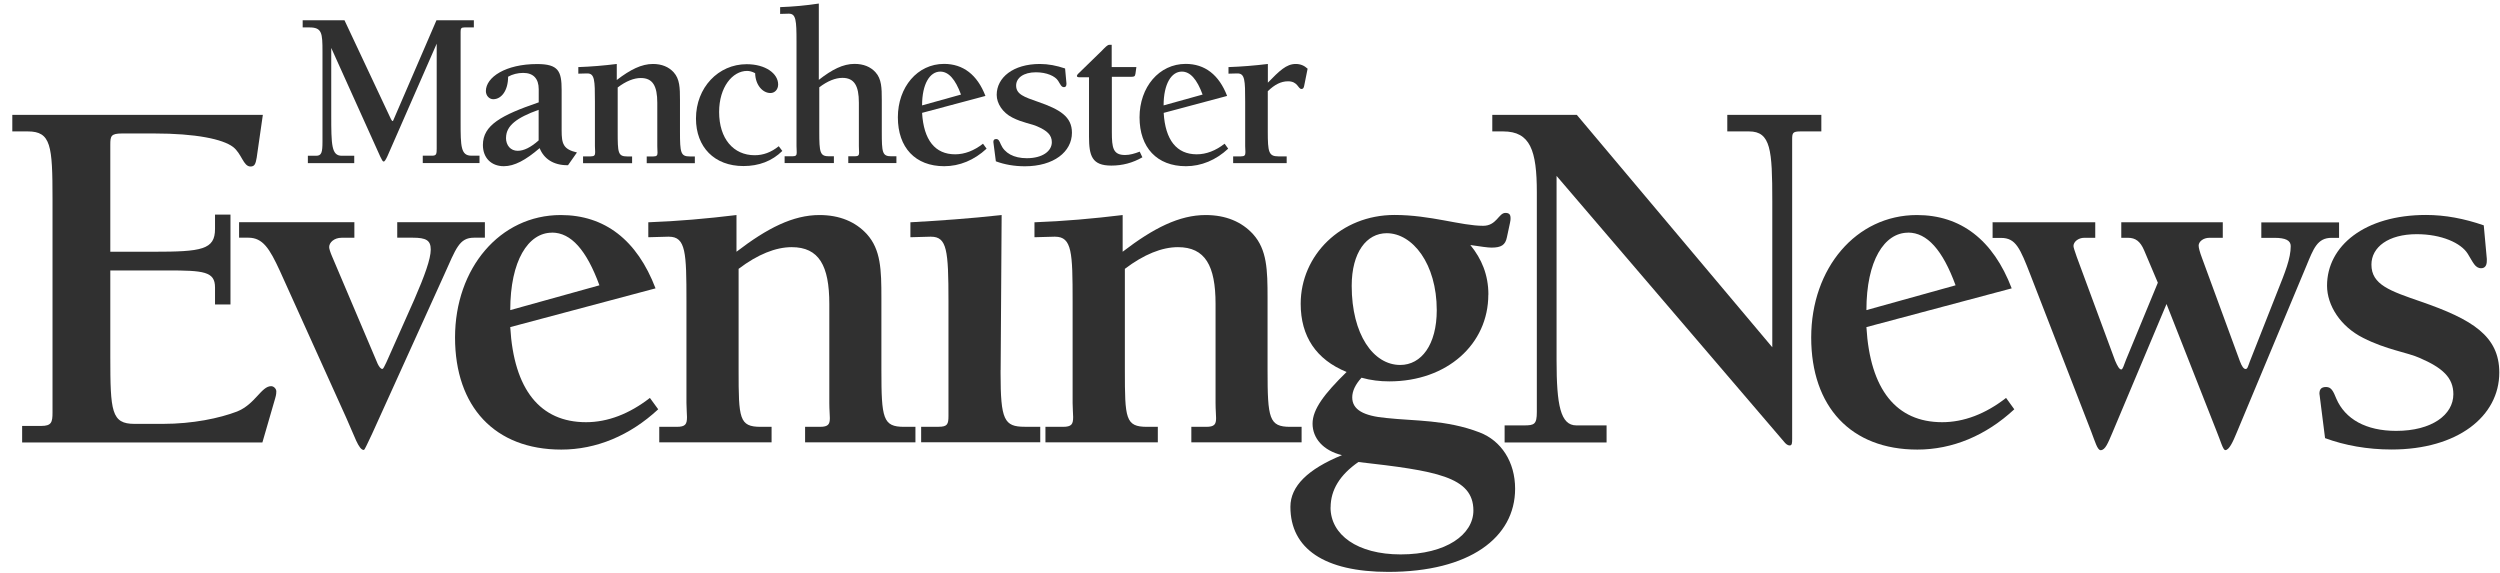
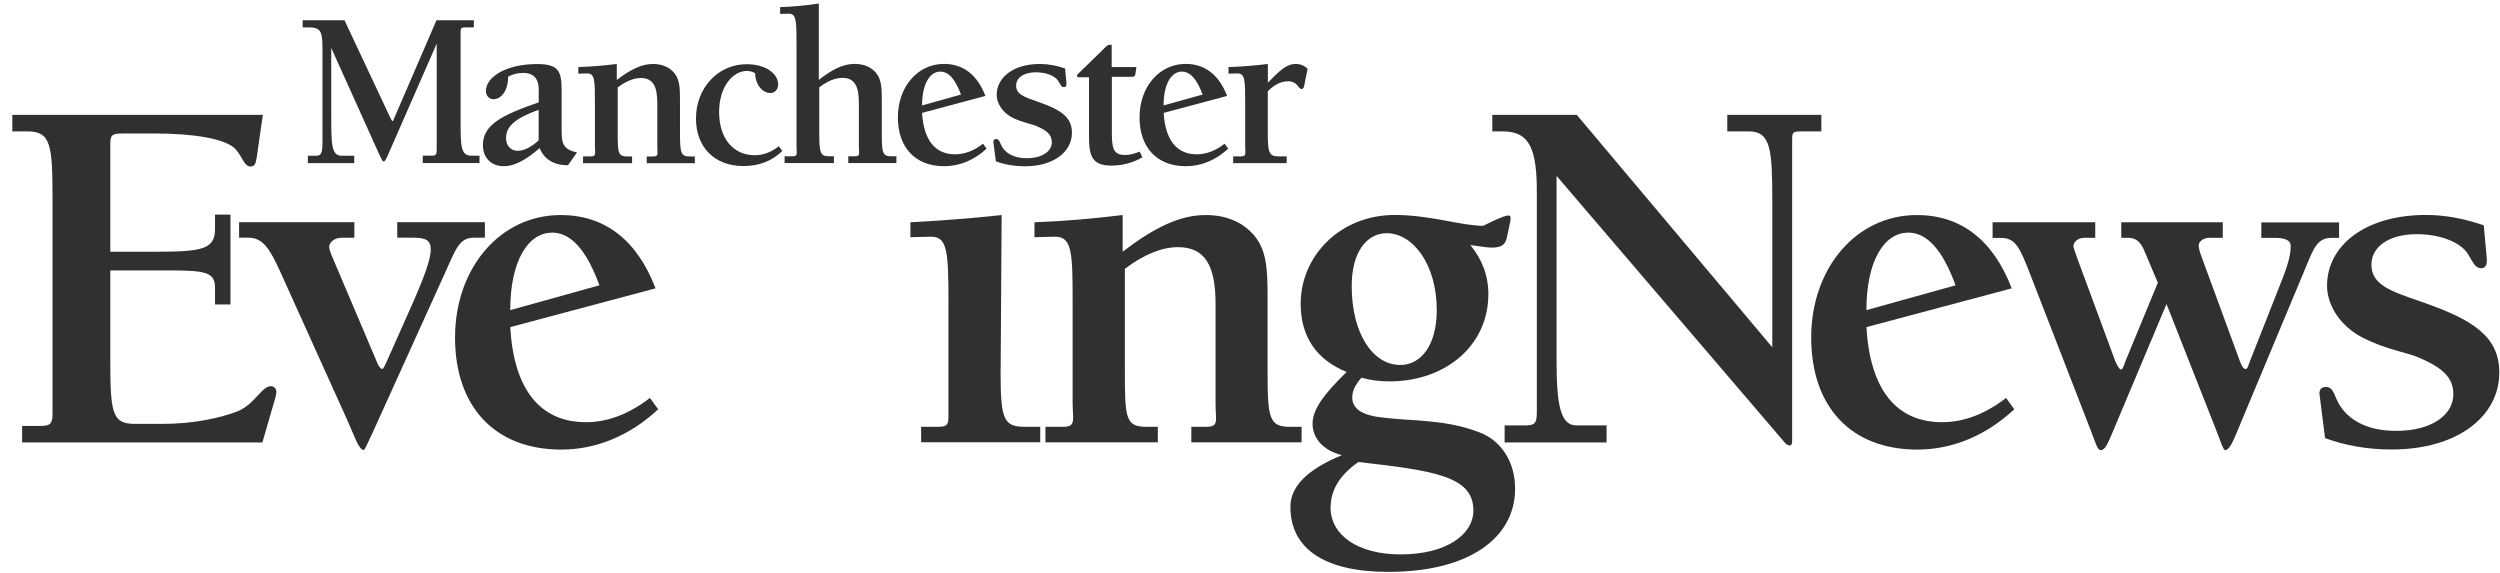
<svg xmlns="http://www.w3.org/2000/svg" width="131" height="30" viewBox="0 0 131 30" fill="none">
  <g clip-path="url(#clip0_21_3312)">
    <path d="M18.051 1.061L20.489 6.247C20.525 6.307 20.549 6.343 20.573 6.343C20.597 6.343 20.609 6.307 20.633 6.247L22.871 1.061H24.83V1.437H24.336C24.16 1.437 24.136 1.497 24.136 1.673V6.41C24.136 7.674 24.148 8.158 24.703 8.158H25.126V8.545H22.153V8.158H22.648C22.871 8.158 22.883 8.062 22.883 7.778V2.289L20.302 8.182C20.218 8.358 20.162 8.465 20.102 8.465C20.054 8.465 20.006 8.373 19.926 8.206L17.357 2.512V6.011C17.357 7.606 17.369 8.162 17.911 8.162H18.562V8.549H16.132V8.162H16.567C16.85 8.162 16.898 7.986 16.898 7.418V2.7C16.898 1.733 16.874 1.437 16.212 1.437H15.86V1.061H18.055H18.051Z" fill="#303030" />
    <path d="M26.513 7.214C26.513 7.626 26.76 7.902 27.128 7.902C27.447 7.902 27.81 7.726 28.225 7.358V5.755C27.068 6.167 26.517 6.594 26.517 7.218L26.513 7.214ZM29.761 8.657H29.725C29.007 8.657 28.5 8.326 28.277 7.762C27.547 8.39 26.956 8.709 26.401 8.709C25.739 8.709 25.304 8.27 25.304 7.598C25.304 6.558 26.258 6.039 28.229 5.363V4.679C28.229 4.116 27.945 3.82 27.415 3.82C27.131 3.82 26.848 3.892 26.625 4.02C26.625 4.751 26.27 5.199 25.847 5.199C25.635 5.199 25.46 5.011 25.46 4.771C25.46 4.052 26.485 3.356 28.145 3.356C29.266 3.356 29.43 3.732 29.43 4.715V6.83C29.43 7.538 29.514 7.822 30.232 7.99L29.761 8.661V8.657Z" fill="#303030" />
    <path d="M30.548 8.194H30.951C31.15 8.194 31.186 8.134 31.186 7.97C31.186 7.886 31.174 7.778 31.174 7.65V5.323C31.174 4.212 31.162 3.848 30.775 3.848H30.751L30.304 3.86V3.516C30.975 3.492 31.649 3.436 32.319 3.352V4.192C33.026 3.648 33.616 3.352 34.215 3.352C34.674 3.352 35.041 3.504 35.3 3.788C35.619 4.14 35.631 4.603 35.631 5.243V6.898C35.631 8.01 35.667 8.198 36.15 8.198H36.41V8.553H33.888V8.198H34.231C34.418 8.198 34.454 8.138 34.454 7.998C34.454 7.914 34.442 7.81 34.442 7.654V5.387C34.442 4.511 34.207 4.088 33.58 4.088C33.213 4.088 32.802 4.252 32.367 4.583V6.898C32.367 8.01 32.379 8.198 32.874 8.198H33.122V8.553H30.552V8.198L30.548 8.194Z" fill="#303030" />
    <path d="M39.147 3.716C38.381 3.716 37.682 4.567 37.682 5.867C37.682 7.274 38.437 8.134 39.546 8.134C39.993 8.134 40.408 7.982 40.807 7.662L40.994 7.91C40.452 8.441 39.769 8.701 38.955 8.701C37.435 8.701 36.469 7.71 36.469 6.211C36.469 4.591 37.639 3.364 39.123 3.364C40.124 3.364 40.775 3.86 40.775 4.427C40.775 4.687 40.599 4.875 40.372 4.875C39.961 4.875 39.582 4.451 39.57 3.836C39.418 3.752 39.275 3.716 39.143 3.716" fill="#303030" />
    <path d="M42.902 4.188C43.596 3.644 44.175 3.348 44.777 3.348C45.248 3.348 45.615 3.5 45.874 3.784C46.194 4.136 46.206 4.599 46.206 5.247V6.89C46.206 8.002 46.23 8.19 46.712 8.19H46.972V8.545H44.45V8.19H44.793C44.981 8.19 45.017 8.13 45.017 7.99C45.017 7.906 45.005 7.802 45.005 7.646V5.379C45.005 4.503 44.769 4.08 44.143 4.08C43.776 4.08 43.365 4.244 42.93 4.575V6.89C42.93 8.002 42.966 8.19 43.448 8.19H43.696V8.545H41.114V8.19H41.525C41.713 8.19 41.748 8.13 41.748 7.99C41.748 7.906 41.737 7.802 41.737 7.646V2.193C41.737 1.069 41.713 0.717 41.337 0.717H41.314L40.879 0.729V0.374C41.553 0.35 42.223 0.29 42.906 0.186V4.188H42.902Z" fill="#303030" />
    <path d="M49.271 3.752C48.728 3.752 48.317 4.391 48.317 5.523L50.356 4.955C50.061 4.152 49.706 3.752 49.271 3.752ZM48.317 5.915C48.401 7.342 49 8.086 50.049 8.086C50.544 8.086 51.039 7.898 51.509 7.53L51.697 7.79C51.047 8.393 50.28 8.709 49.478 8.709C47.958 8.709 47.048 7.73 47.048 6.147C47.048 4.563 48.074 3.348 49.466 3.348C50.468 3.348 51.21 3.916 51.637 5.027L48.313 5.915H48.317Z" fill="#303030" />
    <path d="M55.882 4.368V4.404C55.882 4.511 55.834 4.567 55.755 4.567C55.611 4.567 55.567 4.424 55.447 4.236C55.292 3.988 54.845 3.788 54.282 3.788C53.632 3.788 53.245 4.084 53.245 4.483C53.245 4.943 53.668 5.083 54.39 5.335C55.547 5.735 56.17 6.115 56.17 6.954C56.17 7.958 55.212 8.713 53.704 8.713C53.149 8.713 52.63 8.621 52.183 8.453L52.064 7.534C52.064 7.498 52.052 7.462 52.052 7.438C52.052 7.33 52.1 7.286 52.203 7.286C52.319 7.286 52.367 7.382 52.439 7.558C52.638 8.018 53.109 8.29 53.807 8.29C54.621 8.29 55.116 7.922 55.116 7.45C55.116 7.074 54.869 6.846 54.35 6.622C54.067 6.49 53.584 6.434 53.053 6.163C52.535 5.903 52.227 5.419 52.227 4.971C52.227 4.064 53.089 3.352 54.49 3.352C54.925 3.352 55.364 3.436 55.811 3.588L55.882 4.368Z" fill="#303030" />
    <path d="M58.261 3.516H59.546L59.498 3.86C59.474 4 59.438 4.024 59.286 4.024H58.261V6.918C58.261 7.746 58.321 8.122 58.955 8.122C59.202 8.122 59.45 8.05 59.721 7.946L59.861 8.242C59.354 8.537 58.811 8.677 58.233 8.677C57.219 8.677 57.064 8.17 57.064 7.154V4.048H56.545C56.473 4.048 56.429 4.024 56.429 3.976C56.429 3.952 56.453 3.908 56.489 3.872L57.726 2.668C57.914 2.476 58.029 2.349 58.125 2.349H58.253V3.516H58.261Z" fill="#303030" />
    <path d="M61.927 3.752C61.384 3.752 60.973 4.391 60.973 5.523L63.016 4.955C62.721 4.152 62.366 3.752 61.931 3.752H61.927ZM60.977 5.915C61.061 7.342 61.66 8.086 62.709 8.086C63.204 8.086 63.699 7.898 64.169 7.53L64.357 7.79C63.711 8.393 62.944 8.709 62.142 8.709C60.622 8.709 59.712 7.73 59.712 6.147C59.712 4.563 60.738 3.348 62.13 3.348C63.132 3.348 63.874 3.916 64.301 5.027L60.977 5.915Z" fill="#303030" />
    <path d="M64.624 8.194H65.023C65.223 8.194 65.259 8.134 65.259 7.97C65.259 7.886 65.247 7.778 65.247 7.65V5.323C65.247 4.212 65.235 3.848 64.844 3.848H64.82L64.373 3.86V3.516C65.055 3.492 65.75 3.436 66.436 3.352V4.332C67.038 3.716 67.402 3.352 67.896 3.352C68.144 3.352 68.343 3.436 68.519 3.6L68.343 4.475C68.319 4.607 68.284 4.663 68.2 4.663C68.012 4.663 68.012 4.26 67.493 4.26C67.118 4.26 66.787 4.436 66.432 4.779V6.894C66.432 7.97 66.48 8.194 66.987 8.194H67.422V8.549H64.617V8.194H64.624Z" fill="#303030" />
    <path d="M13.773 6.019L13.45 8.266C13.394 8.589 13.342 8.725 13.127 8.725C12.747 8.725 12.668 8.05 12.209 7.698C11.67 7.29 10.265 6.994 8.079 6.994H6.403C5.808 6.994 5.78 7.13 5.78 7.59V13.191H8.051C10.565 13.191 11.267 13.083 11.267 12V11.244H12.077V15.954H11.267V15.062C11.267 14.223 10.672 14.171 8.753 14.171H5.78V18.692C5.78 21.563 5.836 22.211 7.049 22.211H8.534C10.102 22.211 11.502 21.915 12.424 21.563C13.37 21.183 13.693 20.235 14.208 20.235C14.344 20.235 14.479 20.372 14.479 20.507C14.479 20.563 14.479 20.671 14.423 20.859L13.749 23.186H1.16V22.319H2.157C2.696 22.319 2.752 22.131 2.752 21.615V10.432C2.752 7.618 2.672 6.886 1.455 6.886H0.645V6.019H13.773Z" fill="#303030" />
    <path d="M18.569 11.648V12.459H17.895C17.515 12.459 17.248 12.703 17.248 12.947C17.248 13.027 17.304 13.219 17.412 13.463L19.79 19.064C19.87 19.228 19.953 19.332 20.033 19.332C20.089 19.332 20.141 19.196 20.249 18.98L21.705 15.706C22.248 14.458 22.571 13.567 22.571 13.079C22.571 12.591 22.328 12.455 21.625 12.455H20.815V11.644H25.408V12.455H24.841C24.059 12.455 23.896 13.023 23.273 14.402L19.495 22.738C19.279 23.174 19.116 23.578 19.064 23.578C18.792 23.578 18.577 22.846 18.146 21.899L14.662 14.187C14.124 13.023 13.773 12.455 13.014 12.455H12.528V11.644H18.581L18.569 11.648Z" fill="#303030" />
    <path d="M28.924 12.192C27.683 12.192 26.737 13.651 26.737 16.25L31.41 14.95C30.735 13.107 29.925 12.188 28.924 12.188V12.192ZM26.737 17.141C26.925 20.416 28.305 22.123 30.707 22.123C31.841 22.123 32.974 21.691 34.055 20.851L34.49 21.447C33.006 22.826 31.246 23.558 29.411 23.558C25.927 23.558 23.844 21.311 23.844 17.685C23.844 14.059 26.195 11.268 29.383 11.268C31.677 11.268 33.381 12.567 34.35 15.11L26.733 17.141H26.737Z" fill="#303030" />
-     <path d="M34.542 22.366H35.459C35.918 22.366 35.998 22.231 35.998 21.851C35.998 21.663 35.97 21.419 35.97 21.119V15.786C35.97 13.243 35.942 12.403 35.052 12.403H34.996L33.971 12.431V11.648C35.511 11.592 37.051 11.456 38.592 11.268V13.191C40.212 11.948 41.56 11.268 42.941 11.268C43.994 11.268 44.832 11.62 45.427 12.272C46.157 13.083 46.185 14.139 46.185 15.602V19.392C46.185 21.935 46.265 22.366 47.374 22.366H47.969V23.178H42.187V22.366H42.969C43.4 22.366 43.484 22.231 43.484 21.907C43.484 21.719 43.456 21.475 43.456 21.123V15.926C43.456 13.923 42.917 12.951 41.485 12.951C40.647 12.951 39.701 13.331 38.703 14.087V19.392C38.703 21.935 38.731 22.366 39.864 22.366H40.431V23.178H34.545V22.366H34.542Z" fill="#303030" />
    <path d="M52.43 19.388V19.548C52.43 22.011 52.617 22.363 53.699 22.363H54.509V23.174H48.268V22.363H49.186C49.645 22.363 49.7 22.227 49.7 21.795V15.786C49.7 13.107 49.621 12.403 48.783 12.403H48.731L47.705 12.431V11.648C49.19 11.564 50.786 11.456 52.486 11.268L52.434 19.388H52.43Z" fill="#303030" />
    <path d="M54.777 22.366H55.694C56.153 22.366 56.233 22.231 56.233 21.851C56.233 21.663 56.205 21.419 56.205 21.119V15.786C56.205 13.243 56.177 12.403 55.287 12.403H55.232L54.206 12.431V11.648C55.746 11.592 57.286 11.456 58.827 11.268V13.191C60.447 11.948 61.8 11.268 63.176 11.268C64.23 11.268 65.067 11.62 65.662 12.272C66.392 13.083 66.42 14.139 66.42 15.602V19.392C66.42 21.935 66.5 22.366 67.609 22.366H68.204V23.178H62.426V22.366H63.208C63.639 22.366 63.723 22.231 63.723 21.907C63.723 21.719 63.695 21.475 63.695 21.123V15.926C63.695 13.923 63.152 12.951 61.724 12.951C60.886 12.951 59.94 13.331 58.943 14.087V19.392C58.943 21.935 58.97 22.366 60.104 22.366H60.67V23.178H54.781V22.366H54.777Z" fill="#303030" />
-     <path d="M69.72 26.588C69.72 28.024 71.125 29.051 73.395 29.051C75.801 29.051 77.206 27.996 77.206 26.752C77.206 24.965 75.207 24.669 71.18 24.209C70.207 24.885 69.724 25.673 69.724 26.592L69.72 26.588ZM70.829 14.982C70.829 17.525 71.963 19.124 73.371 19.124C74.476 19.124 75.286 18.069 75.286 16.253C75.286 13.819 74.017 12.22 72.665 12.22C71.611 12.22 70.829 13.219 70.829 14.978V14.982ZM77.988 15.438C77.988 18.037 75.825 19.984 72.8 19.984C72.314 19.984 71.827 19.928 71.344 19.792C71.021 20.143 70.857 20.495 70.857 20.823C70.857 21.471 71.452 21.795 72.641 21.903C74.125 22.067 75.773 21.983 77.529 22.658C78.662 23.09 79.392 24.201 79.392 25.609C79.392 28.18 76.99 29.967 72.749 29.967C69.397 29.967 67.617 28.751 67.617 26.556C67.617 25.473 68.535 24.581 70.319 23.85C69.321 23.606 68.778 22.954 68.778 22.198C68.778 21.443 69.401 20.627 70.562 19.492C68.966 18.84 68.156 17.625 68.156 15.918C68.156 13.375 70.263 11.264 73.072 11.264C74.963 11.264 76.559 11.832 77.721 11.832C78.423 11.832 78.531 11.156 78.882 11.156C79.073 11.156 79.153 11.236 79.153 11.428C79.153 11.48 79.153 11.564 79.125 11.672L78.962 12.431C78.882 12.839 78.666 12.975 78.151 12.975C77.964 12.975 77.585 12.919 77.046 12.839C77.641 13.567 77.992 14.406 77.992 15.438" fill="#303030" />
+     <path d="M69.72 26.588C69.72 28.024 71.125 29.051 73.395 29.051C75.801 29.051 77.206 27.996 77.206 26.752C77.206 24.965 75.207 24.669 71.18 24.209C70.207 24.885 69.724 25.673 69.724 26.592L69.72 26.588ZM70.829 14.982C70.829 17.525 71.963 19.124 73.371 19.124C74.476 19.124 75.286 18.069 75.286 16.253C75.286 13.819 74.017 12.22 72.665 12.22C71.611 12.22 70.829 13.219 70.829 14.978V14.982ZM77.988 15.438C77.988 18.037 75.825 19.984 72.8 19.984C72.314 19.984 71.827 19.928 71.344 19.792C71.021 20.143 70.857 20.495 70.857 20.823C70.857 21.471 71.452 21.795 72.641 21.903C74.125 22.067 75.773 21.983 77.529 22.658C78.662 23.09 79.392 24.201 79.392 25.609C79.392 28.18 76.99 29.967 72.749 29.967C69.397 29.967 67.617 28.751 67.617 26.556C67.617 25.473 68.535 24.581 70.319 23.85C69.321 23.606 68.778 22.954 68.778 22.198C68.778 21.443 69.401 20.627 70.562 19.492C68.966 18.84 68.156 17.625 68.156 15.918C68.156 13.375 70.263 11.264 73.072 11.264C74.963 11.264 76.559 11.832 77.721 11.832C79.073 11.156 79.153 11.236 79.153 11.428C79.153 11.48 79.153 11.564 79.125 11.672L78.962 12.431C78.882 12.839 78.666 12.975 78.151 12.975C77.964 12.975 77.585 12.919 77.046 12.839C77.641 13.567 77.992 14.406 77.992 15.438" fill="#303030" />
    <path d="M82.625 6.019L92.868 18.197V10.54C92.868 7.862 92.792 6.886 91.651 6.886H90.51V6.019H95.438V6.886H94.348C93.933 6.886 93.909 6.966 93.909 7.318V22.962C93.909 23.206 93.909 23.342 93.778 23.342C93.674 23.342 93.57 23.262 93.466 23.126L81.564 9.217V18.88C81.564 21.235 81.771 22.291 82.601 22.291H84.185V23.186H78.842V22.291H79.856C80.398 22.291 80.53 22.235 80.53 21.587V10.081C80.53 7.886 80.191 6.886 78.766 6.886H78.196V6.019H82.629H82.625Z" fill="#303030" />
    <path d="M99.986 12.192C98.741 12.192 97.8 13.651 97.8 16.25L102.472 14.95C101.798 13.107 100.984 12.188 99.986 12.188V12.192ZM97.8 17.141C97.991 20.416 99.368 22.123 101.77 22.123C102.903 22.123 104.04 21.691 105.118 20.851L105.549 21.447C104.064 22.826 102.309 23.558 100.469 23.558C96.986 23.558 94.907 21.311 94.907 17.685C94.907 14.059 97.257 11.268 100.445 11.268C102.74 11.268 104.443 12.567 105.413 15.11L97.796 17.141H97.8Z" fill="#303030" />
    <path d="M104.4 11.648H109.791V12.46H109.22C108.897 12.46 108.65 12.675 108.65 12.891C108.65 12.971 108.721 13.163 108.821 13.459L110.832 18.9C110.96 19.196 111.056 19.36 111.155 19.36C111.231 19.36 111.279 19.172 111.407 18.844L113.071 14.814L112.348 13.107C112.149 12.647 111.902 12.46 111.503 12.46H111.155V11.648H116.474V12.46H115.78C115.433 12.46 115.209 12.675 115.209 12.867C115.209 12.975 115.261 13.191 115.385 13.519L117.372 18.932C117.472 19.204 117.572 19.336 117.671 19.336C117.771 19.336 117.795 19.2 117.895 18.932L119.335 15.278C119.734 14.279 120.034 13.547 120.034 12.895C120.034 12.599 119.762 12.463 119.188 12.463H118.493V11.652H122.567V12.463H122.172C121.426 12.463 121.227 13.031 120.856 13.927L117.205 22.666C117.005 23.154 116.806 23.586 116.606 23.586C116.482 23.586 116.359 23.098 116.135 22.558L113.526 15.93L110.669 22.722C110.469 23.182 110.321 23.59 110.074 23.59C109.902 23.59 109.779 23.13 109.579 22.614L106.399 14.415C105.852 13.007 105.629 12.467 104.859 12.467H104.412V11.656L104.4 11.648Z" fill="#303030" />
    <path d="M130.308 13.595V13.679C130.308 13.923 130.2 14.055 130.013 14.055C129.69 14.055 129.582 13.731 129.311 13.299C128.959 12.731 127.934 12.271 126.637 12.271C125.153 12.271 124.263 12.947 124.263 13.867C124.263 14.922 125.237 15.246 126.885 15.814C129.534 16.733 130.963 17.601 130.963 19.52C130.963 21.819 128.776 23.554 125.32 23.554C124.051 23.554 122.862 23.338 121.833 22.958L121.566 20.847C121.566 20.767 121.538 20.683 121.538 20.631C121.538 20.387 121.645 20.279 121.889 20.279C122.16 20.279 122.264 20.495 122.427 20.899C122.886 21.955 123.968 22.578 125.56 22.578C127.423 22.578 128.556 21.739 128.556 20.655C128.556 19.788 127.99 19.276 126.801 18.76C126.15 18.464 125.045 18.328 123.828 17.705C122.639 17.109 121.937 16.002 121.937 14.97C121.937 12.887 123.908 11.264 127.124 11.264C128.121 11.264 129.123 11.452 130.149 11.808L130.312 13.595H130.308Z" fill="#303030" />
  </g>
  <defs>
    <clipPath id="clip0_21_3312">
      <rect width="130.309" height="29.785" fill="white" transform="translate(0.646 0.186)" />
    </clipPath>
  </defs>
</svg>